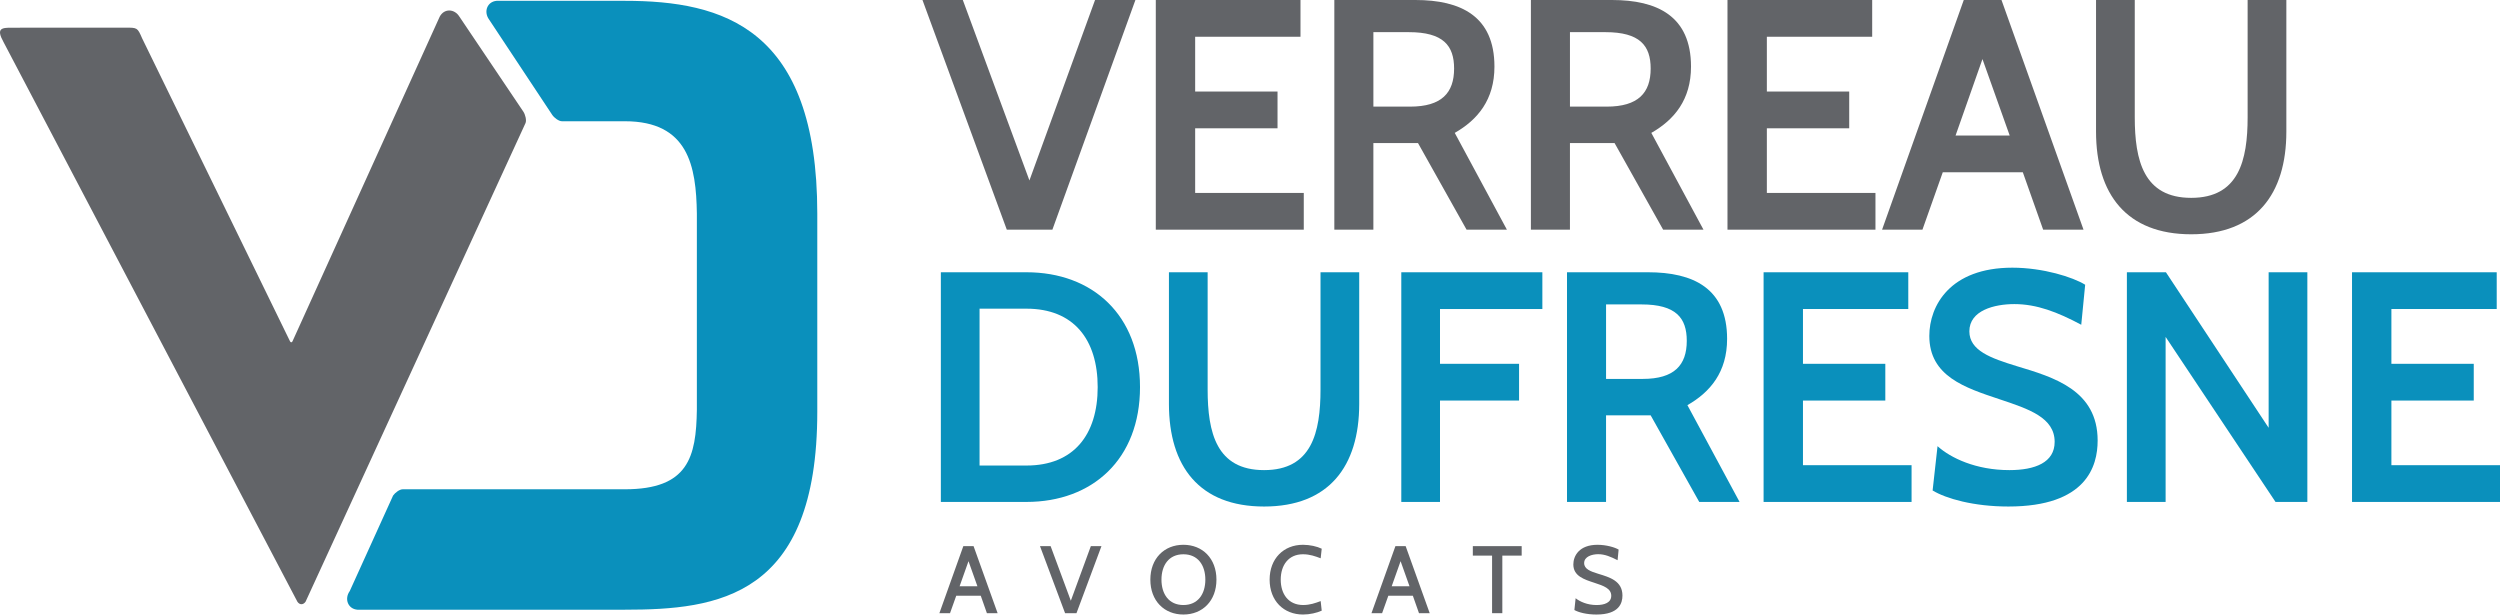
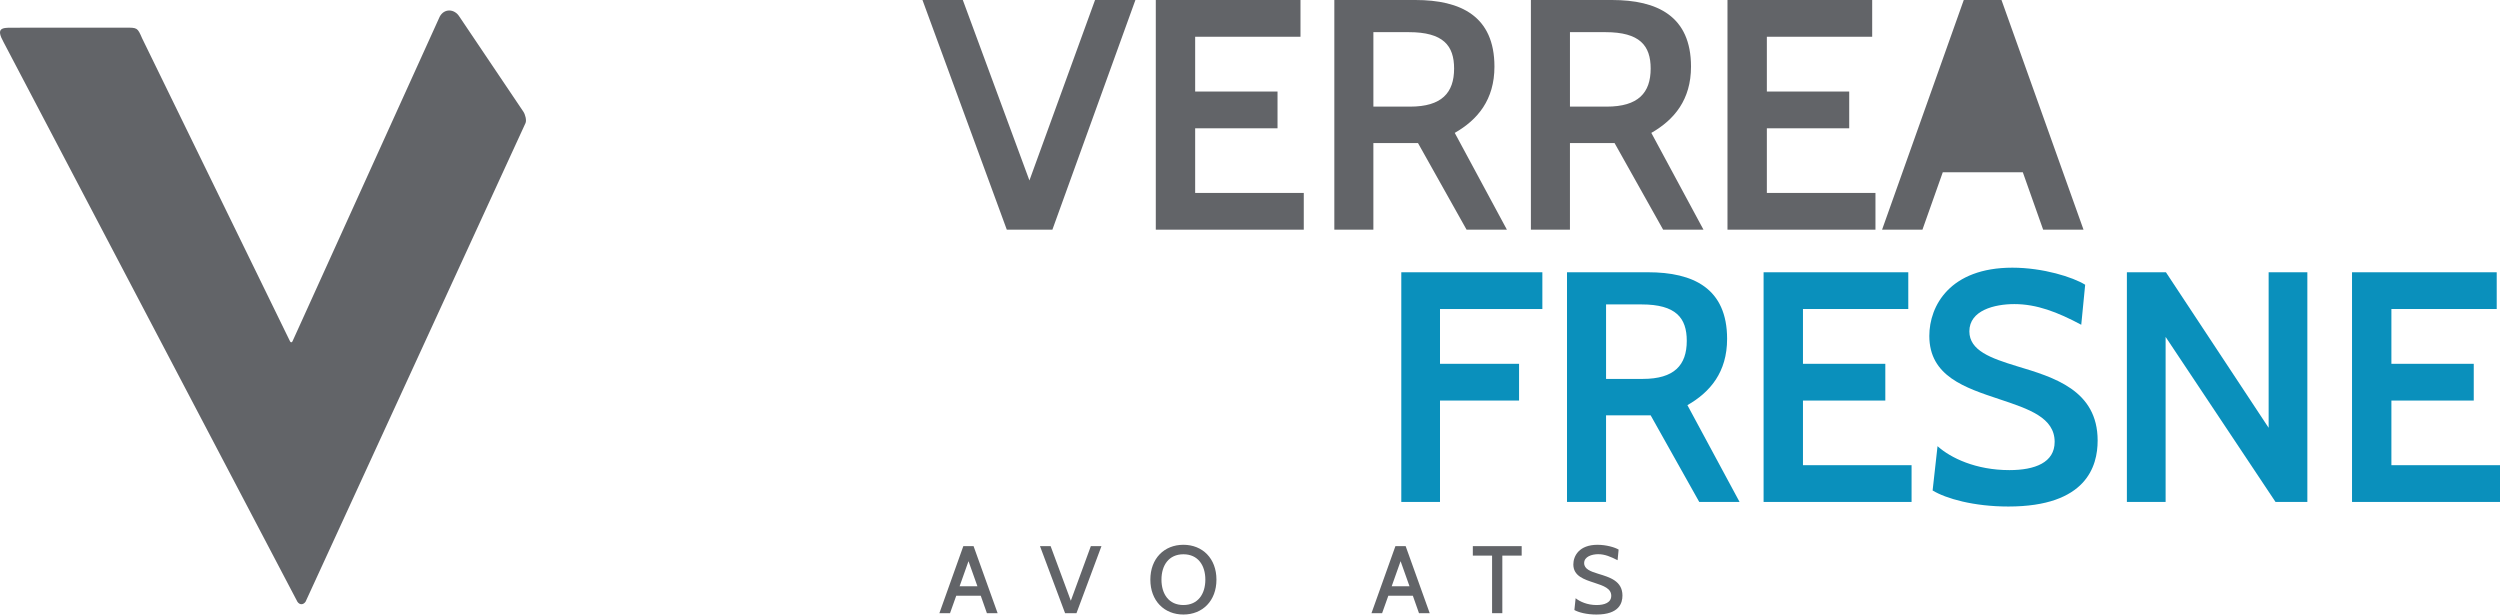
<svg xmlns="http://www.w3.org/2000/svg" version="1.1" id="Layer_1" x="0px" y="0px" width="220px" height="54.079px" viewBox="0 0 220 54.079" enable-background="new 0 0 220 54.079" xml:space="preserve">
  <g>
    <path fill="#626468" d="M40.432,1.471l5.626,8.359c0.164,0.248,0.299,0.756,0.186,1.004L26.891,52.948   c-0.203,0.295-0.524,0.3-0.722,0L0.313,3.707C-0.377,2.47,0.16,2.431,1.089,2.438l9.95-0.004c1.057-0.003,1.057-0.003,1.472,0.946   l13.017,26.668c0.064,0.099,0.144,0.101,0.206,0L38.692,1.473C39.071,0.738,39.982,0.743,40.432,1.471" />
-     <path fill="#0A90BC" d="M71.921,36.243c0,16.354-8.787,17.411-16.932,17.411H31.447c-0.823-0.069-1.167-0.946-0.669-1.64   l3.813-8.403c0.166-0.246,0.583-0.565,0.857-0.554h19.541c5.58,0,6.277-2.829,6.335-7.005V18.79   c-0.058-4.178-0.755-8.12-6.335-8.12h-5.531c-0.275,0.01-0.692-0.307-0.858-0.555l-5.565-8.402c-0.497-0.695-0.153-1.571,0.67-1.64   h11.284c8.624,0,16.932,2.362,16.932,18.717V36.243z" />
    <polygon fill="#626468" points="92.61,20.211 88.598,20.211 81.178,0 84.728,0 90.589,15.88 96.364,0 99.916,0  " />
    <polygon fill="#626468" points="101.71,20.211 101.71,0 114.443,0 114.443,3.234 105.174,3.234 105.174,8.055 112.422,8.055    112.422,11.29 105.174,11.29 105.174,16.978 114.732,16.978 114.732,20.211  " />
    <path fill="#626468" d="M129.058,20.211l-4.275-7.623h-3.926v7.623h-3.436V0h7.131c3.984,0,6.959,1.415,6.959,5.861   c0,2.916-1.473,4.678-3.493,5.833l4.59,8.518H129.058z M120.858,2.83v6.553h3.234c2.772,0,3.869-1.212,3.869-3.348   c0-2.023-0.953-3.205-3.984-3.205L120.858,2.83L120.858,2.83z" />
    <path fill="#626468" d="M146.356,20.211l-4.275-7.623h-3.926v7.623h-3.436V0h7.131c3.984,0,6.959,1.415,6.959,5.861   c0,2.916-1.473,4.678-3.493,5.833l4.59,8.518H146.356z M138.156,2.83v6.553h3.234c2.772,0,3.869-1.212,3.869-3.348   c0-2.023-0.953-3.205-3.984-3.205L138.156,2.83L138.156,2.83z" />
    <polygon fill="#626468" points="152.019,20.211 152.019,0 164.752,0 164.752,3.234 155.483,3.234 155.483,8.055 162.731,8.055    162.731,11.29 155.483,11.29 155.483,16.978 165.041,16.978 165.041,20.211  " />
-     <path fill="#626468" d="M179.798,20.212l-1.79-5.053h-7.044l-1.79,5.053h-3.552l7.189-20.211h3.321l7.218,20.211H179.798z    M174.457,5.198l-2.367,6.728h4.763L174.457,5.198z" />
-     <path fill="#626468" d="M184.451,11.579V0h3.408v10.308c0,3.811,0.779,7.103,4.966,7.103s4.966-3.292,4.966-7.103V0h3.408v11.579   c0,5.515-2.685,9.038-8.373,9.038S184.451,17.094,184.451,11.579" />
-     <path fill="#0A90BC" d="M82.795,44.17V23.959h7.535c5.804,0,9.991,3.753,9.991,10.107c0,6.351-4.187,10.104-9.991,10.104H82.795z    M86.201,27.165v13.802h4.129c4.158,0,6.266-2.715,6.266-6.901c0-4.187-2.107-6.902-6.266-6.902H86.201z" />
-     <path fill="#0A90BC" d="M102.866,35.538V23.959h3.406v10.308c0,3.811,0.78,7.103,4.967,7.103c4.187,0,4.966-3.292,4.966-7.103   V23.959h3.406v11.579c0,5.515-2.684,9.036-8.372,9.036C105.552,44.574,102.866,41.053,102.866,35.538" />
+     <path fill="#626468" d="M179.798,20.212l-1.79-5.053h-7.044l-1.79,5.053h-3.552l7.189-20.211h3.321l7.218,20.211H179.798z    M174.457,5.198l-2.367,6.728L174.457,5.198z" />
    <polygon fill="#0A90BC" points="126.72,27.194 126.72,32.015 133.678,32.015 133.678,35.248 126.72,35.248 126.72,44.171    123.314,44.171 123.314,23.96 135.728,23.96 135.728,27.194  " />
    <path fill="#0A90BC" d="M149.533,44.17l-4.275-7.621h-3.926v7.621h-3.436V23.959h7.131c3.984,0,6.958,1.415,6.958,5.862   c0,2.916-1.473,4.677-3.493,5.833l4.59,8.517L149.533,44.17L149.533,44.17z M141.333,26.789v6.555h3.234   c2.772,0,3.869-1.214,3.869-3.35c0-2.021-0.953-3.205-3.984-3.205L141.333,26.789L141.333,26.789z" />
    <polygon fill="#0A90BC" points="155.196,44.171 155.196,23.96 167.929,23.96 167.929,27.193 158.661,27.193 158.661,32.015    165.908,32.015 165.908,35.249 158.661,35.249 158.661,40.937 168.218,40.937 168.218,44.171  " />
    <path fill="#0A90BC" d="M170.07,43.161l0.433-3.898c1.154,1.04,3.378,2.107,6.322,2.107c2.252,0,3.984-0.664,3.984-2.483   c0-2.137-2.252-2.888-4.85-3.753c-3.032-1.011-6.179-2.021-6.179-5.573c0-2.655,1.82-6.005,7.306-6.005   c2.714,0,5.341,0.837,6.409,1.501l-0.345,3.522c-2.107-1.126-3.928-1.819-5.891-1.819c-1.732,0-3.956,0.548-3.956,2.396   c0,1.702,1.905,2.368,4.158,3.061c3.262,0.982,7.131,2.107,7.131,6.553c0,2.252-0.982,5.804-7.854,5.804   C173.707,44.576,171.253,43.882,170.07,43.161" />
    <polygon fill="#0A90BC" points="200.246,44.171 190.574,29.648 190.574,44.171 187.166,44.171 187.166,23.96 190.602,23.96    199.64,37.646 199.64,23.96 203.047,23.96 203.047,44.171  " />
    <polygon fill="#0A90BC" points="206.978,44.171 206.978,23.96 219.711,23.96 219.711,27.193 210.443,27.193 210.443,32.015    217.69,32.015 217.69,35.249 210.443,35.249 210.443,40.937 220,40.937 220,44.171  " />
    <path fill="#626468" d="M86.847,53.959l-0.54-1.534h-2.158l-0.547,1.534h-0.936l2.107-5.899h0.901l2.116,5.899H86.847z    M85.228,49.383l-0.783,2.208h1.568L85.228,49.383z" />
    <polygon fill="#626468" points="94.73,53.959 93.727,53.959 91.519,48.059 92.454,48.059 94.233,52.865 95.995,48.059    96.929,48.059  " />
    <path fill="#626468" d="M101.231,51.009c0-1.862,1.221-3.068,2.908-3.068c1.685,0,2.908,1.205,2.908,3.068   s-1.222,3.069-2.908,3.069C102.452,54.079,101.231,52.872,101.231,51.009 M102.209,51.009c0,1.265,0.649,2.233,1.931,2.233   c1.28,0,1.931-0.969,1.931-2.233c0-1.265-0.65-2.233-1.931-2.233C102.857,48.776,102.209,49.744,102.209,51.009" />
-     <path fill="#626468" d="M111.727,51.009c0-1.862,1.239-3.068,2.933-3.068c0.608,0,1.239,0.143,1.651,0.345l-0.092,0.843   c-0.473-0.177-0.945-0.354-1.559-0.354c-1.28,0-1.956,0.969-1.956,2.233c0,1.265,0.675,2.233,1.973,2.233   c0.598,0,1.069-0.169,1.542-0.345l0.092,0.843c-0.429,0.194-1.044,0.339-1.643,0.339C112.967,54.079,111.727,52.872,111.727,51.009   " />
    <path fill="#626468" d="M124.871,53.959l-0.54-1.534h-2.158l-0.547,1.534h-0.936l2.107-5.899h0.901l2.116,5.899H124.871z    M123.252,49.383l-0.783,2.208h1.568L123.252,49.383z" />
    <polygon fill="#626468" points="132.205,48.894 132.205,53.96 131.303,53.96 131.303,48.894 129.609,48.894 129.609,48.06    133.907,48.06 133.907,48.894  " />
    <path fill="#626468" d="M138.546,53.682l0.109-1.037c0.371,0.295,1.02,0.598,1.845,0.598c0.691,0,1.29-0.21,1.29-0.817   c0-0.64-0.674-0.877-1.474-1.137c-0.928-0.303-1.862-0.599-1.862-1.619c0-0.749,0.513-1.728,2.123-1.728   c0.783,0,1.542,0.228,1.862,0.422l-0.092,0.935c-0.591-0.303-1.122-0.53-1.704-0.53c-0.555,0-1.238,0.21-1.238,0.783   c0,0.523,0.557,0.734,1.246,0.943c0.996,0.304,2.124,0.625,2.124,1.914c0,0.642-0.269,1.67-2.292,1.67   C139.608,54.078,138.9,53.884,138.546,53.682" />
  </g>
</svg>